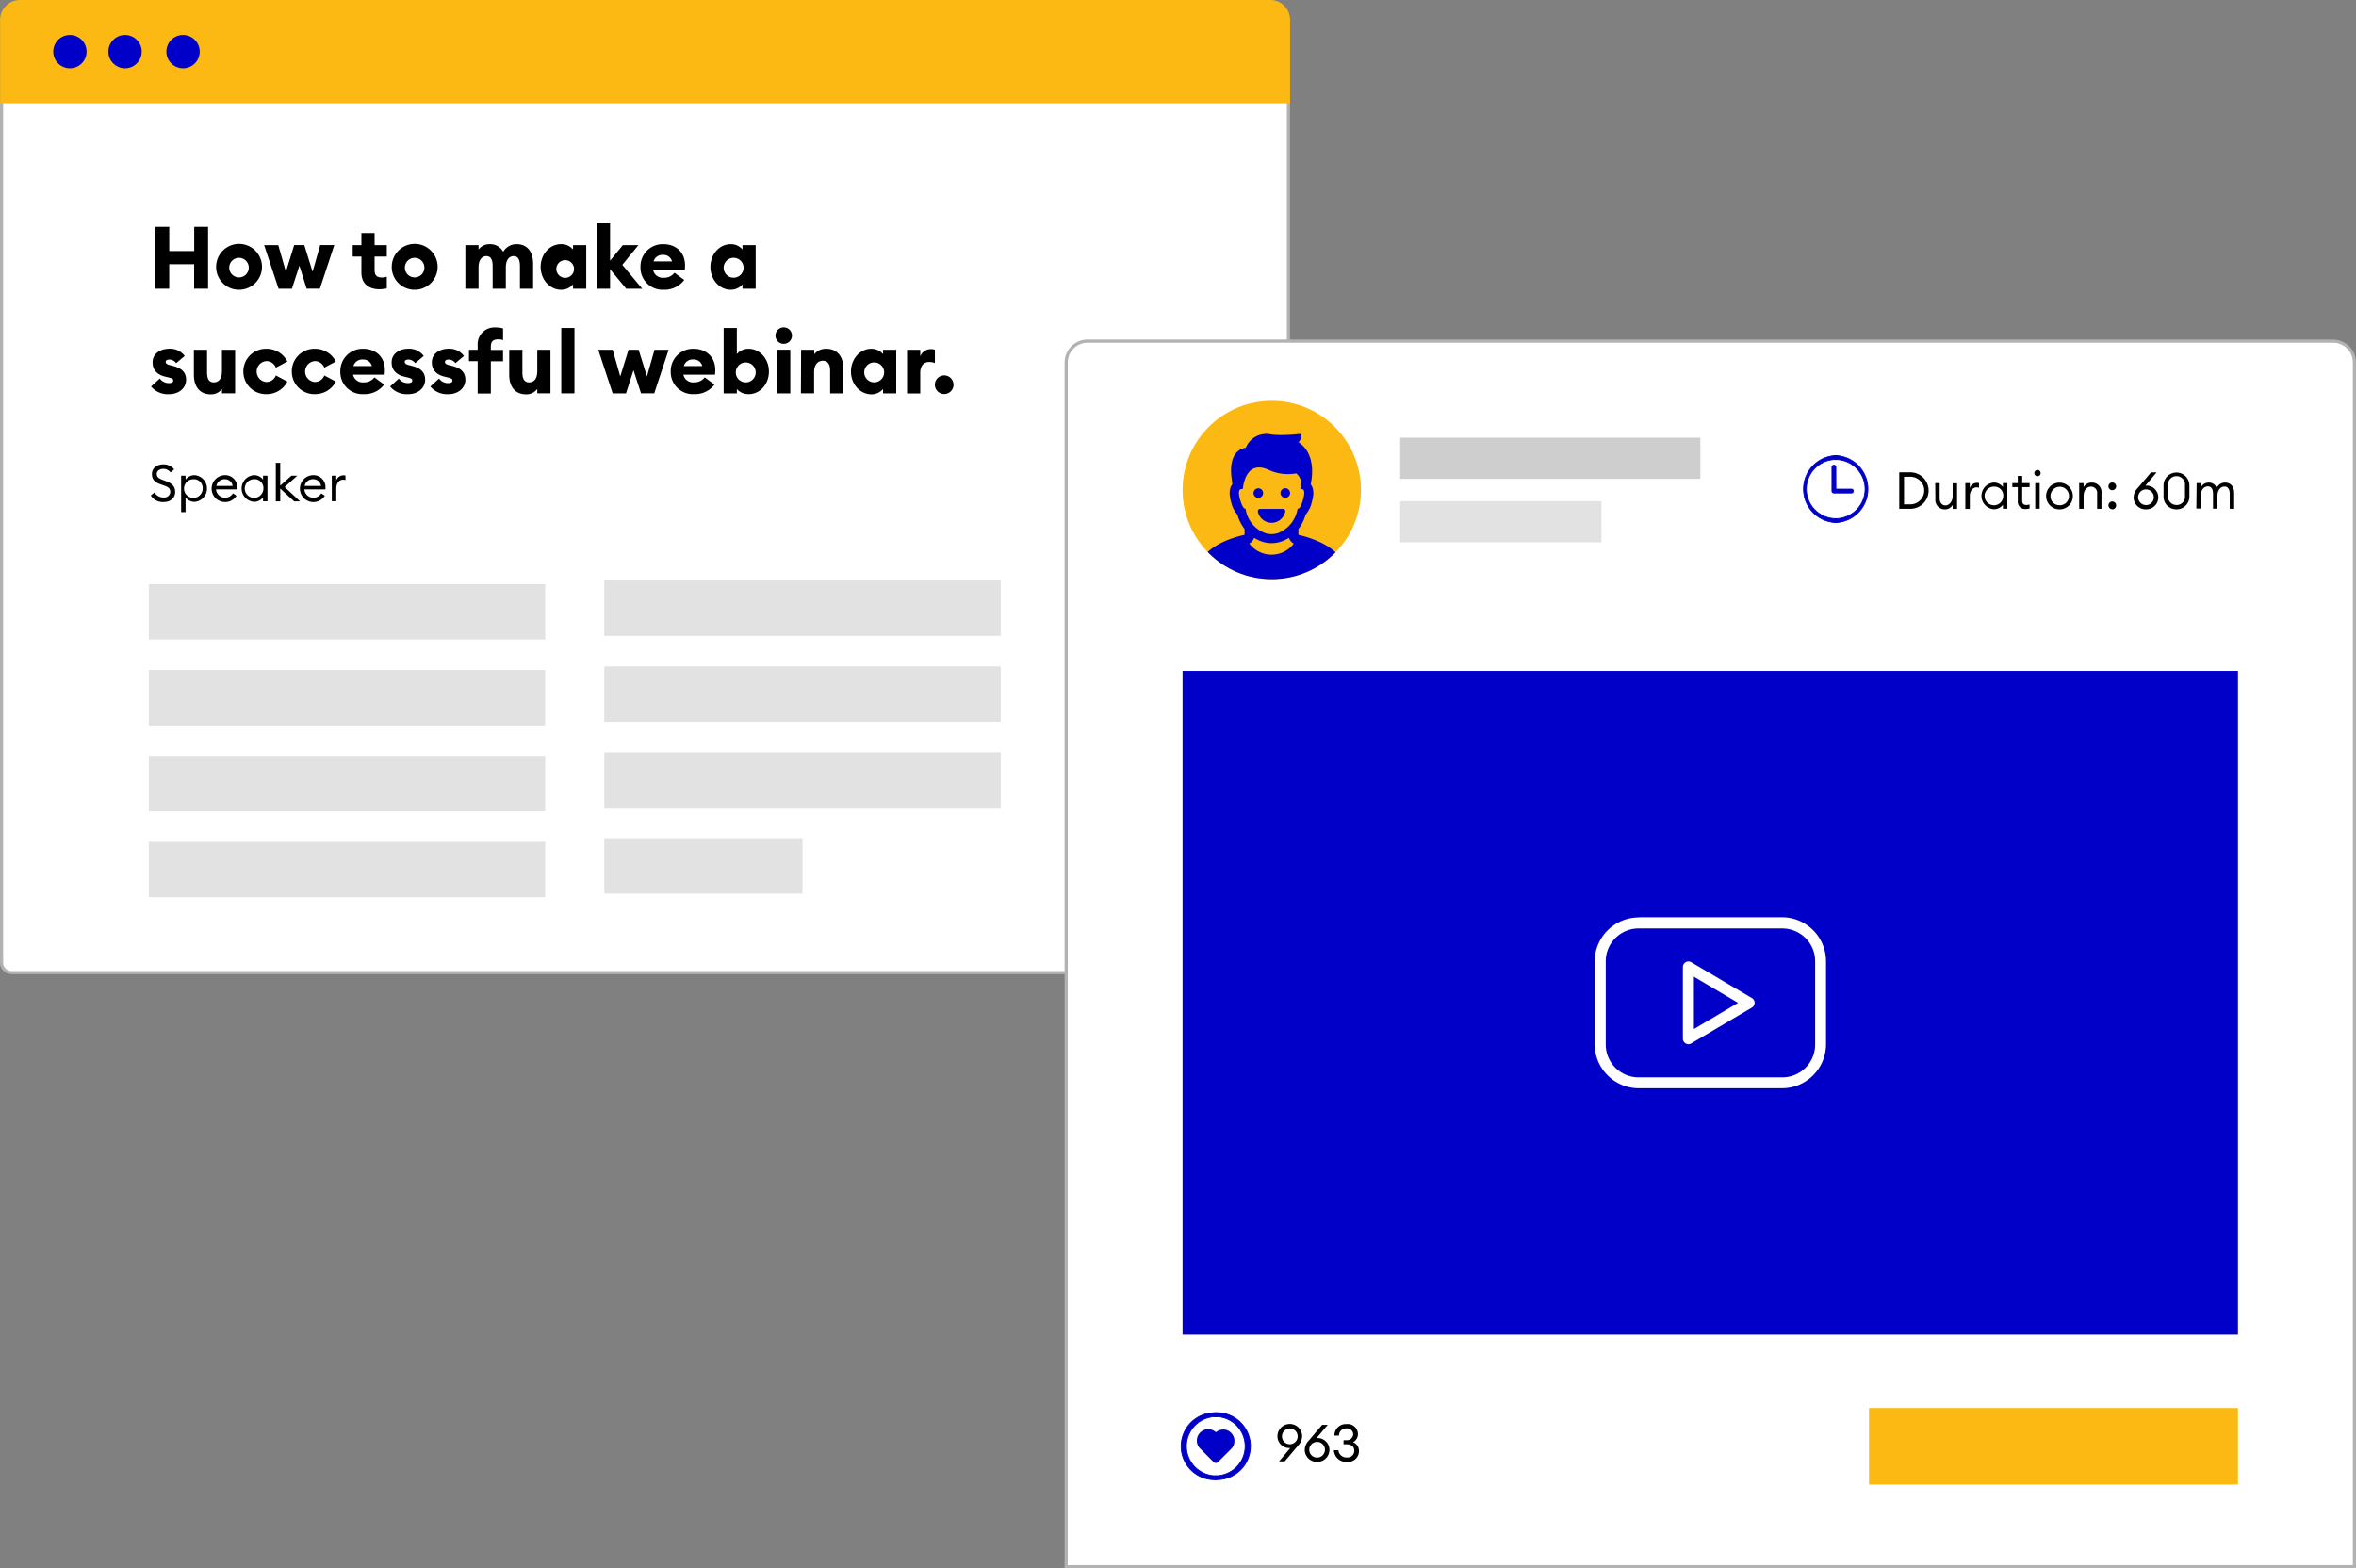
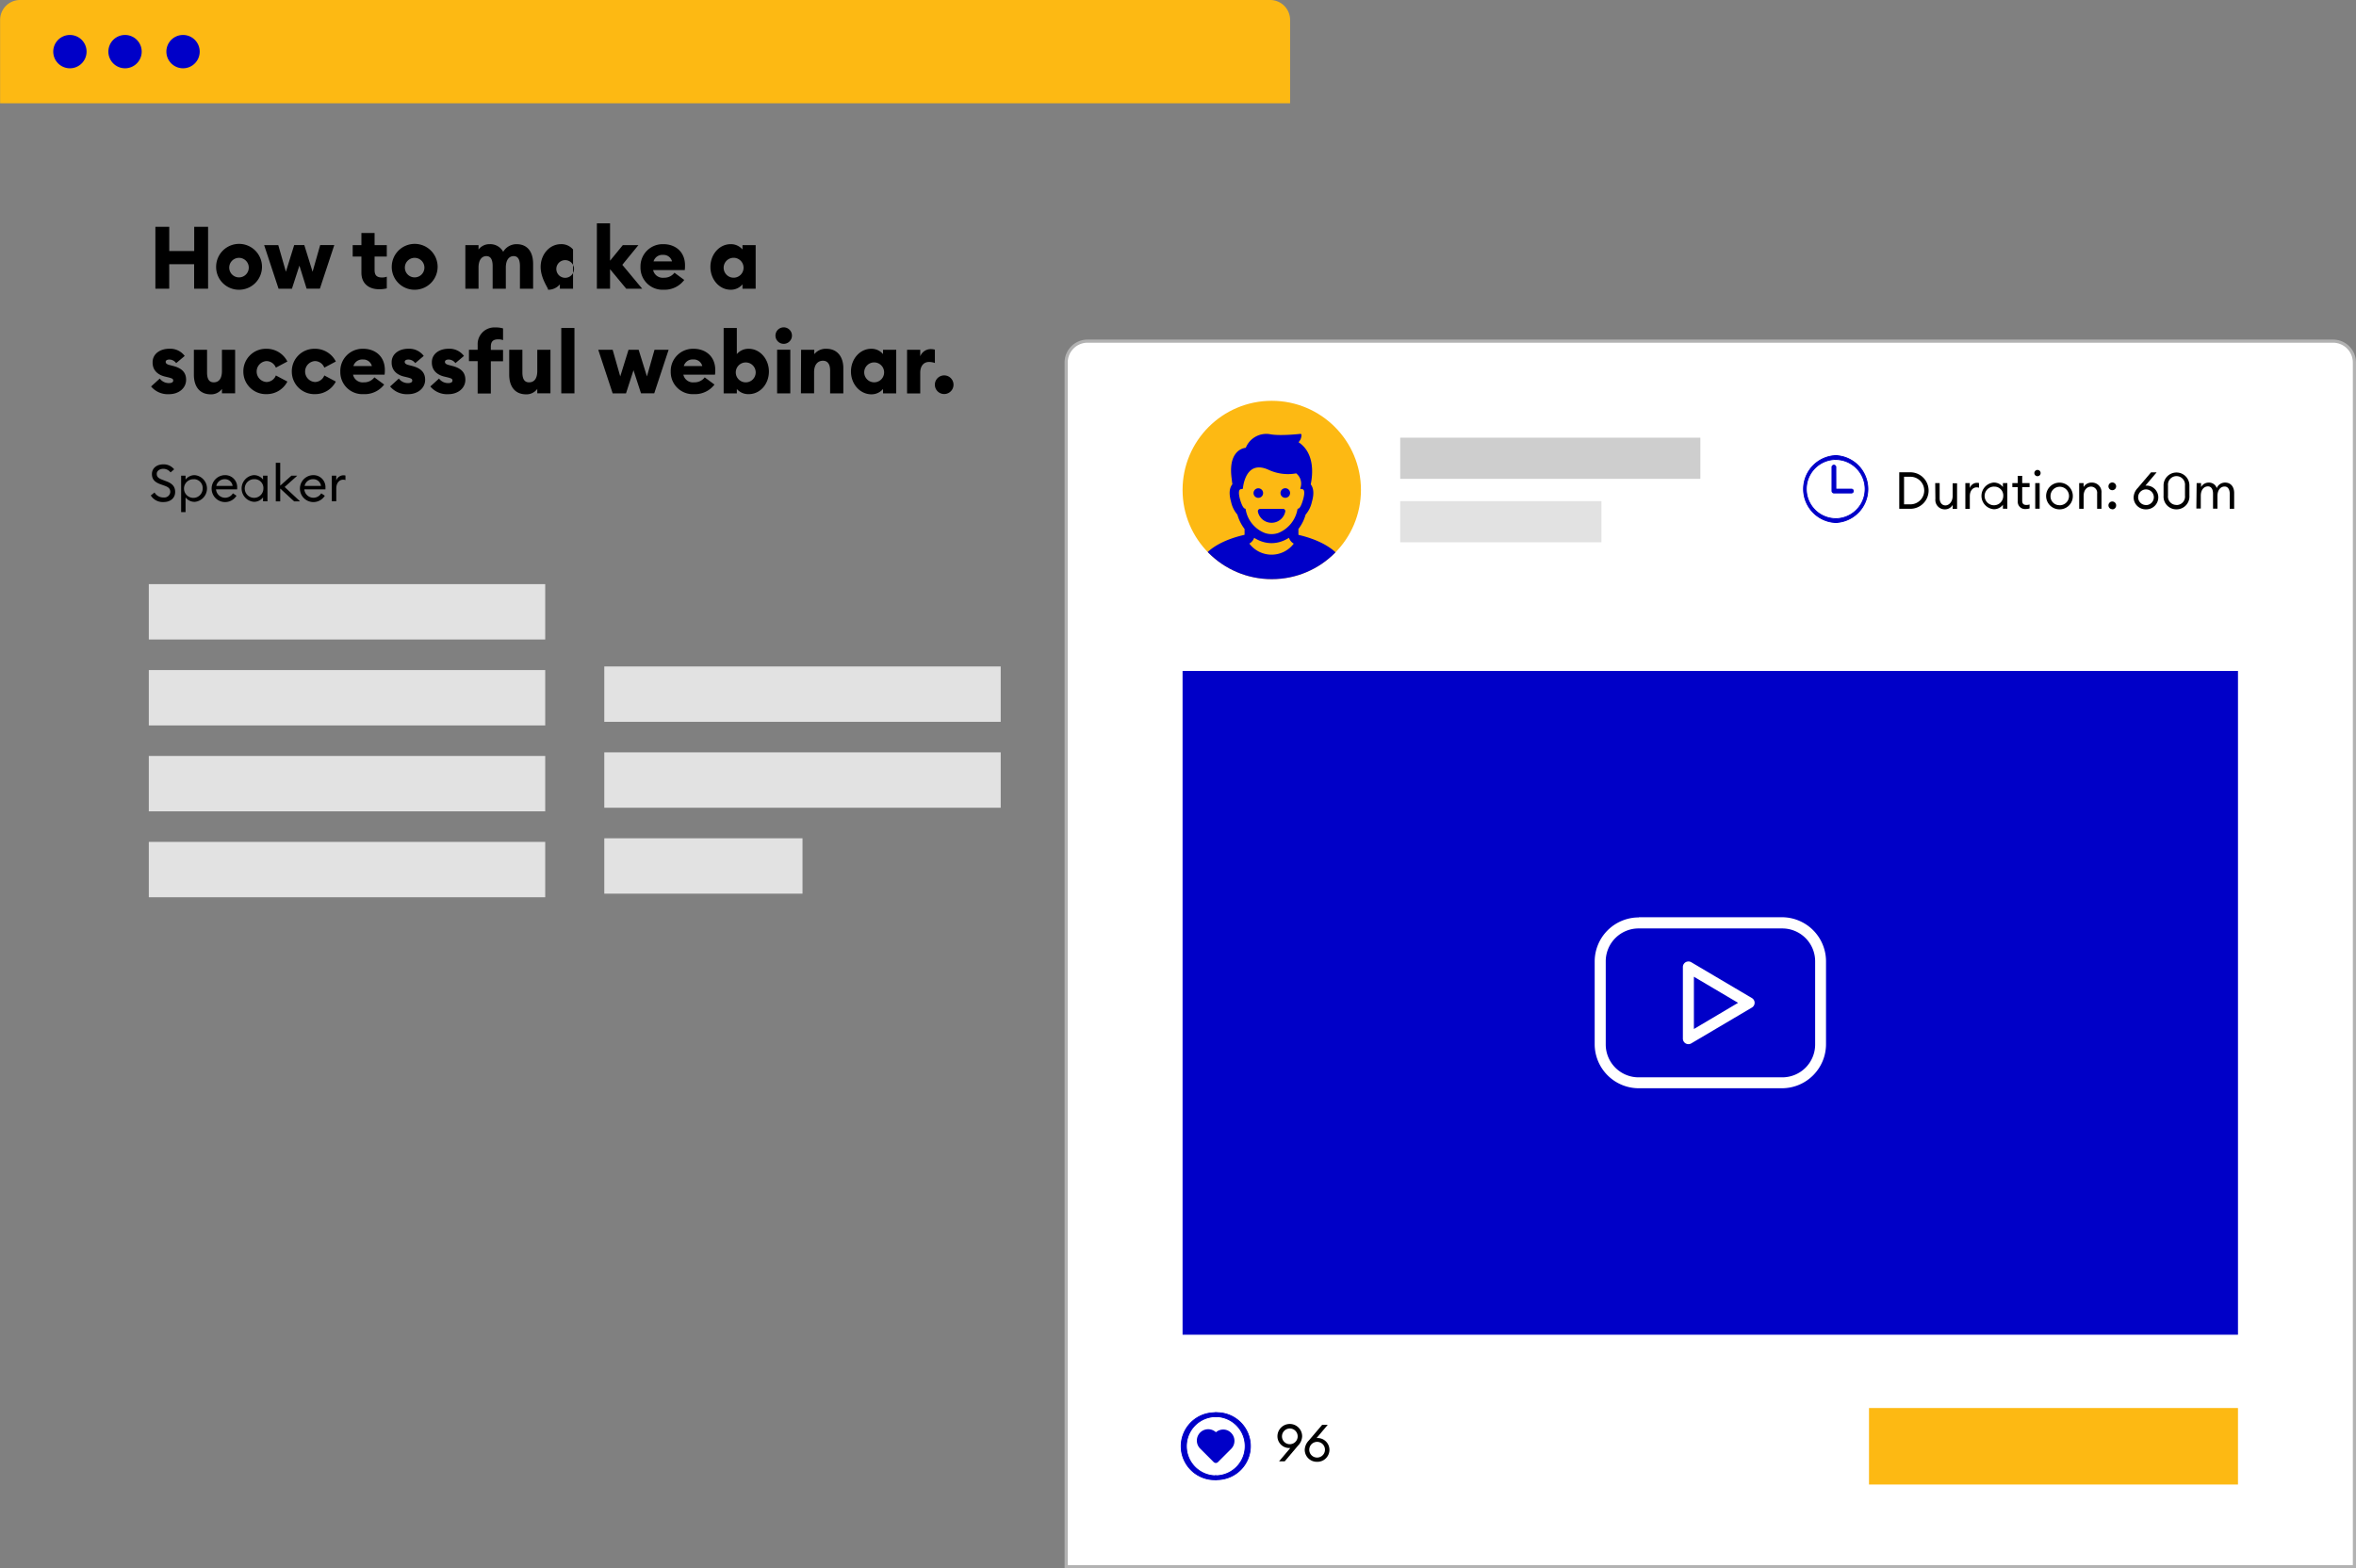
<svg xmlns="http://www.w3.org/2000/svg" width="747.521" height="497.628" viewBox="0 0 747.521 497.628">
  <rect x="0" y="0" width="747.521" height="497.628" fill="#808080" stroke="none" />
  <defs>
    <style>
      .cls-1 {
        fill: none;
      }

      .cls-2, .cls-6, .cls-9 {
        fill: #fff;
      }

      .cls-2, .cls-6 {
        stroke: #b2b2b2;
      }

      .cls-3 {
        fill: #fdb913;
      }

      .cls-10, .cls-4 {
        fill: #0000c8;
      }

      .cls-5 {
        fill: #e2e2e2;
      }

      .cls-10, .cls-6 {
        stroke-miterlimit: 10;
      }

      .cls-7 {
        fill: #cecece;
      }

      .cls-8 {
        clip-path: url(#clip-path);
      }

      .cls-10 {
        stroke: #0000c8;
        stroke-width: 0.25px;
      }
    </style>
    <clipPath id="clip-path">
      <circle id="Ellipse_9134" data-name="Ellipse 9134" class="cls-1" cx="28.297" cy="28.297" r="28.297" />
    </clipPath>
  </defs>
  <g id="webinar_graphics" transform="translate(-11.78 -14.52)">
-     <rect id="Rectangle_858" data-name="Rectangle 858" class="cls-2" width="408.303" height="278.66" rx="3" transform="translate(12.28 44.495)" />
    <path id="Path_798" data-name="Path 798" d="M54.908,152.434a3.231,3.231,0,0,0,2.867,1.576,1.905,1.905,0,0,0,2.136-1.725c0-1.074-.583-1.542-1.668-1.953l-1.531-.548c-1.8-.663-2.627-1.611-2.627-3.2,0-1.885,1.554-3.084,3.621-3.084a4.231,4.231,0,0,1,3.427,1.576l-1.142.982a2.869,2.869,0,0,0-2.285-1.142c-1.142,0-2.091.64-2.091,1.6s.571,1.417,1.748,1.862l1.405.537c1.714.651,2.685,1.634,2.685,3.336,0,1.976-1.531,3.21-3.678,3.21a4.467,4.467,0,0,1-4.055-2.091Z" transform="translate(5.9 18.364)" />
    <path id="Path_799" data-name="Path 799" d="M62.15,146.66h1.405v1.257a3.576,3.576,0,0,1,2.867-1.417,4.25,4.25,0,0,1,0,8.476,3.576,3.576,0,0,1-2.867-1.417v4.661H62.15Zm4.055,1.142a2.959,2.959,0,1,0,2.77,3.136c0-.063.006-.126.006-.188a2.788,2.788,0,0,0-2.6-2.964c-.058,0-.118-.006-.177-.006Z" transform="translate(7.1 18.791)" />
    <path id="Path_800" data-name="Path 800" d="M74.836,146.5a3.793,3.793,0,0,1,3.894,3.688,3.929,3.929,0,0,1-.01.4,3.723,3.723,0,0,1,0,.423H72.014a2.89,2.89,0,0,0,5.358,1.257l1.142.765a4.273,4.273,0,1,1-3.656-6.534Zm-2.719,3.427h5.164a2.433,2.433,0,0,0-2.49-2.136,2.661,2.661,0,0,0-2.673,2.079Z" transform="translate(8.306 18.791)" />
    <path id="Path_801" data-name="Path 801" d="M82.881,146.5a3.576,3.576,0,0,1,2.867,1.417v-1.257h1.405v8.145H85.748V153.55a3.576,3.576,0,0,1-2.867,1.417,4.25,4.25,0,0,1,0-8.476Zm.217,1.291a2.959,2.959,0,1,0,2.758,3.146q.007-.1.007-.2a2.8,2.8,0,0,0-2.634-2.954c-.043,0-.087,0-.13,0Z" transform="translate(9.491 18.79)" />
    <path id="Path_802" data-name="Path 802" d="M88.44,143.07h1.405v7.254l3.553-3.176H95.26l-4.01,3.6,4.9,4.57H94.266l-4.421-4.078v4.078H88.44Z" transform="translate(10.843 18.303)" />
    <path id="Path_803" data-name="Path 803" d="M99.354,146.5a3.793,3.793,0,0,1,3.894,3.688,3.932,3.932,0,0,1-.01.4,3.727,3.727,0,0,1,0,.423H96.544a2.89,2.89,0,0,0,5.358,1.257l1.142.765a4.273,4.273,0,1,1-3.656-6.534Zm-2.719,3.427h5.2a2.433,2.433,0,0,0-2.49-2.136,2.663,2.663,0,0,0-2.707,2.079Z" transform="translate(11.798 18.791)" />
    <path id="Path_804" data-name="Path 804" d="M104,146.654h1.405v1.554a2.422,2.422,0,0,1,2.285-1.668,2.873,2.873,0,0,1,.64.069v1.451a2.056,2.056,0,0,0-.765-.126c-1.028,0-2.148.891-2.148,2.8v4.044H104Z" transform="translate(13.059 18.797)" />
    <path id="Path_805" data-name="Path 805" class="cls-3" d="M18.606,14.52h396.64a6.321,6.321,0,0,1,6.326,6.26V47.295H12.28V20.78A6.321,6.321,0,0,1,18.606,14.52Z" transform="translate(-0.466 0)" />
    <circle id="Ellipse_9130" data-name="Ellipse 9130" class="cls-4" cx="5.289" cy="5.289" r="5.289" transform="translate(28.673 25.612)" />
    <circle id="Ellipse_9131" data-name="Ellipse 9131" class="cls-4" cx="5.289" cy="5.289" r="5.289" transform="translate(46.163 25.612)" />
    <circle id="Ellipse_9132" data-name="Ellipse 9132" class="cls-4" cx="5.289" cy="5.289" r="5.289" transform="translate(64.567 25.612)" />
    <rect id="Rectangle_859" data-name="Rectangle 859" class="cls-5" width="125.776" height="17.57" transform="translate(58.992 254.396)" />
    <rect id="Rectangle_860" data-name="Rectangle 860" class="cls-5" width="125.776" height="17.57" transform="translate(58.992 281.665)" />
    <rect id="Rectangle_861" data-name="Rectangle 861" class="cls-5" width="125.776" height="17.57" transform="translate(58.992 227.139)" />
    <rect id="Rectangle_862" data-name="Rectangle 862" class="cls-5" width="125.776" height="17.57" transform="translate(58.992 199.871)" />
    <rect id="Rectangle_863" data-name="Rectangle 863" class="cls-5" width="62.888" height="17.57" transform="translate(203.514 280.523)" />
    <rect id="Rectangle_864" data-name="Rectangle 864" class="cls-5" width="125.776" height="17.57" transform="translate(203.514 253.254)" />
    <rect id="Rectangle_865" data-name="Rectangle 865" class="cls-5" width="125.776" height="17.57" transform="translate(203.514 225.997)" />
-     <rect id="Rectangle_866" data-name="Rectangle 866" class="cls-5" width="125.776" height="17.57" transform="translate(203.514 198.728)" />
    <path id="Path_806" data-name="Path 806" class="cls-6" d="M709.928,109.28H314.734a6.774,6.774,0,0,0-6.774,6.774v382.1H716.7V116.066a6.774,6.774,0,0,0-6.763-6.786Z" transform="translate(42.098 13.492)" />
    <rect id="Rectangle_867" data-name="Rectangle 867" class="cls-3" width="117.071" height="24.276" transform="translate(604.785 461.304)" />
    <rect id="Rectangle_868" data-name="Rectangle 868" class="cls-7" width="95.229" height="13.057" transform="translate(456.048 153.399)" />
    <rect id="Rectangle_869" data-name="Rectangle 869" class="cls-5" width="63.836" height="13.057" transform="translate(456.048 173.539)" />
    <circle id="Ellipse_9133" data-name="Ellipse 9133" class="cls-3" cx="28.297" cy="28.297" r="28.297" transform="translate(386.991 141.701)" />
    <g id="Group_4844" data-name="Group 4844" transform="translate(386.991 141.701)">
      <g id="Group_4843" data-name="Group 4843" class="cls-8">
        <g id="Group_4842" data-name="Group 4842" transform="translate(4.661 10.497)">
          <path id="Path_807" data-name="Path 807" class="cls-4" d="M362.225,153.821a1.519,1.519,0,1,1,1.519,1.519h0A1.519,1.519,0,0,1,362.225,153.821Zm10.053,1.5a1.52,1.52,0,1,0-1.5-1.542v.011h0a1.518,1.518,0,0,0,1.508,1.531h-.011ZM344.37,179.661c0-8.271,10.43-11.572,14.919-12.566a.125.125,0,0,0,.091-.126v-1.748a13.712,13.712,0,0,1-2.285-4.57,8.942,8.942,0,0,1-1.976-3.975c-.457-1.611-.914-3.941.343-5.6l.057-.069c-.08-.48-.148-.96-.183-1.439-.571-3.77-.126-6.592,1.3-8.351a4.752,4.752,0,0,1,3.13-1.771,7.026,7.026,0,0,1,7.54-4.33c3.142.674,9.7-.069,9.779-.08a.329.329,0,0,1,.228.069.312.312,0,0,1,.114.217,3.235,3.235,0,0,1-.925,2.353c5.243,3.5,4.49,10.4,3.884,13.32v.069c1.257,1.668.8,4,.343,5.6a9.141,9.141,0,0,1-1.976,3.987,13.6,13.6,0,0,1-2.285,4.57v1.759a.125.125,0,0,0,.091.126c4.49,1.04,14.919,4.33,14.919,12.566a1.634,1.634,0,0,1-1.622,1.622H346.038a1.633,1.633,0,0,1-1.622-1.622ZM375,169.871a3.427,3.427,0,0,1-1.542-1.851,11.143,11.143,0,0,1-2.353,1.142,9.488,9.488,0,0,1-6.329,0,10.929,10.929,0,0,1-2.353-1.142,3.426,3.426,0,0,1-1.531,1.828,8.831,8.831,0,0,0,14.108,0Zm-15.559-11.15a.309.309,0,0,1,.286.263,9.734,9.734,0,0,0,6.032,7.483,6.517,6.517,0,0,0,4.364,0A9.951,9.951,0,0,0,376.162,159a.309.309,0,0,1,.286-.263c.171,0,.765-.263,1.508-2.89.583-2.045.331-2.776.137-3.039a.743.743,0,0,0-.7-.24.268.268,0,0,1-.274-.411v-.023a4.147,4.147,0,0,0-1.359-4.569,14.608,14.608,0,0,1-8.968-1.222c-1.988-.857-3.667-.88-4.969-.091-2.6,1.588-2.959,5.975-2.97,6.02a.308.308,0,0,1-.329.286h-.139a.663.663,0,0,0-.571.251c-.194.263-.434,1.005.137,3.039.765,2.627,1.382,2.879,1.531,2.89Zm4.158.96a4.432,4.432,0,0,0,8.693,0,.72.72,0,0,0-.57-.843l-.013,0h-7.4a.72.72,0,0,0-.706.733.751.751,0,0,0,.009.1Z" transform="translate(-344.37 -135.039)" />
        </g>
      </g>
    </g>
    <rect id="Rectangle_870" data-name="Rectangle 870" class="cls-4" width="334.865" height="210.62" transform="translate(386.991 227.425)" />
    <path id="Path_808" data-name="Path 808" class="cls-9" d="M468.744,269.357a13.994,13.994,0,0,0-13.994,13.994v26.275a13.994,13.994,0,0,0,13.994,13.937h45.467a13.994,13.994,0,0,0,13.937-13.994V283.294A13.993,13.993,0,0,0,514.154,269.3H468.744Zm0,3.5h45.467A10.43,10.43,0,0,1,524.7,283.226v26.389A10.43,10.43,0,0,1,514.325,320.1H468.744a10.43,10.43,0,0,1-10.487-10.373V283.34a10.43,10.43,0,0,1,10.373-10.487Zm15.6,10.487a1.748,1.748,0,0,0-1.611,1.748V307.8a1.759,1.759,0,0,0,2.65,1.531l19.238-11.367a1.748,1.748,0,0,0,0-3.027l-19.238-11.367a1.753,1.753,0,0,0-1.1-.228Zm1.885,4.832,14.017,8.282-14.017,8.305Z" transform="translate(62.998 36.275)" />
    <path id="Path_809" data-name="Path 809" d="M55,77.52h4.4v7.688h7.917V77.52h4.4V97.157H67.292V89.389H59.387v7.768H55Z" transform="translate(6.082 8.97)" />
    <path id="Path_810" data-name="Path 810" d="M71.87,89.571a7.277,7.277,0,1,1,7.311,7.243h-.034a7.22,7.22,0,0,1-7.277-7.163Zm10.35,0a3.1,3.1,0,1,0,.008.214C82.228,89.714,82.226,89.642,82.22,89.571Z" transform="translate(8.484 9.645)" />
    <path id="Path_811" data-name="Path 811" d="M96.394,89.113l-2.376,7.334H89.78L85.21,82.613h4.478l2.422,8.442,2.627-8.465h3.21l2.627,8.465,2.41-8.465h4.478l-4.57,13.834H98.679Z" transform="translate(10.384 9.692)" />
    <path id="Path_812" data-name="Path 812" d="M112.565,91.852V86.711H109.8V83.09h2.765V79.24h4.181v3.85h3.873v3.621h-3.873V91c0,1.656.7,2.353,2.353,2.353a4.076,4.076,0,0,0,1.519-.251V96.81a9.382,9.382,0,0,1-2.49.274C115.055,97.084,112.565,95.37,112.565,91.852Z" transform="translate(13.885 9.215)" />
    <path id="Path_813" data-name="Path 813" d="M120.65,89.571a7.277,7.277,0,1,1,7.311,7.243H127.9a7.22,7.22,0,0,1-7.254-7.186Zm10.35,0a3.1,3.1,0,1,0,.008.236C131.009,89.729,131.006,89.65,131,89.571Z" transform="translate(15.429 9.645)" />
    <path id="Path_814" data-name="Path 814" d="M141.09,82.649h4.181v1.405a4.285,4.285,0,0,1,3.541-1.714,4.651,4.651,0,0,1,4.284,2.433,4.892,4.892,0,0,1,4.238-2.433c3.427,0,5.255,2.41,5.255,6.249v7.882h-4.181V89.309c0-2.022-.583-3.176-1.988-3.176s-2.49,1.142-2.49,3.621v6.717h-4.181V89.309c0-2.022-.583-3.176-1.988-3.176s-2.49,1.142-2.49,3.621v6.717H141.09Z" transform="translate(18.34 9.656)" />
-     <path id="Path_815" data-name="Path 815" d="M162,89.56c0-3.93,2.8-7.22,6.42-7.22a4.785,4.785,0,0,1,3.861,1.691V82.649h4.181V96.472h-4.181V95.089a4.784,4.784,0,0,1-3.816,1.714C164.845,96.8,162,93.49,162,89.56Zm10.51,0a2.805,2.805,0,1,0,.056.308c0-.1,0-.206-.01-.308Z" transform="translate(21.317 9.655)" />
+     <path id="Path_815" data-name="Path 815" d="M162,89.56c0-3.93,2.8-7.22,6.42-7.22a4.785,4.785,0,0,1,3.861,1.691V82.649V96.472h-4.181V95.089a4.784,4.784,0,0,1-3.816,1.714C164.845,96.8,162,93.49,162,89.56Zm10.51,0a2.805,2.805,0,1,0,.056.308c0-.1,0-.206-.01-.308Z" transform="translate(21.317 9.655)" />
    <path id="Path_816" data-name="Path 816" d="M177.62,76.55H181.8V88.419l4.044-4.947h4.946l-5.1,6.249L192,97.307h-5.061L181.8,91.115v6.192H177.62Z" transform="translate(23.541 8.832)" />
    <path id="Path_817" data-name="Path 817" d="M189.731,89.56a7.047,7.047,0,0,1,6.871-7.221c.135,0,.271,0,.406,0,3.656,0,6.854,2.285,6.854,6.751a10.61,10.61,0,0,1-.08,1.462H193.74a3.119,3.119,0,0,0,3.427,2.433,4.01,4.01,0,0,0,3.347-1.576l3.1,2.285a7.765,7.765,0,0,1-6.523,3.107,7,7,0,0,1-7.352-6.635C189.725,89.966,189.724,89.762,189.731,89.56Zm4.147-1.748h5.86a2.765,2.765,0,0,0-2.845-2.068A2.89,2.89,0,0,0,193.877,87.812Z" transform="translate(25.264 9.656)" />
    <path id="Path_818" data-name="Path 818" d="M209.15,89.56c0-3.93,2.8-7.22,6.42-7.22a4.788,4.788,0,0,1,3.758,1.691V82.649h4.181V96.471h-4.181V95.089A4.786,4.786,0,0,1,215.57,96.8C211.949,96.8,209.15,93.49,209.15,89.56Zm10.51,0a3.159,3.159,0,1,0,.011.263c0-.088,0-.176-.011-.263Z" transform="translate(28.03 9.656)" />
    <path id="Path_819" data-name="Path 819" d="M53.8,123.363l2.765-2.513a3.541,3.541,0,0,0,2.993,1.439c.64,0,1.268-.217,1.268-.777s-.251-.72-1.691-1.074l-.914-.217c-2.627-.64-3.987-2.285-3.93-4.57,0-2.57,2.285-4.261,5.312-4.261a5.712,5.712,0,0,1,4.867,2.285l-2.707,2.285a2.675,2.675,0,0,0-2.182-1.142c-.525,0-1.142.194-1.142.72,0,.308.114.72,1.142.994l1.268.331c2.513.663,4.067,1.885,4.067,4.375,0,2.685-2.353,4.57-5.392,4.57A6.914,6.914,0,0,1,53.8,123.363Z" transform="translate(5.912 13.791)" />
    <path id="Path_820" data-name="Path 820" d="M65.69,119.552V111.67h4.181v7.163c0,2.022.583,3.176,2.125,3.176s2.6-1.074,2.6-3.621V111.67h4.181V125.5H74.6V124.1a4.26,4.26,0,0,1-3.678,1.714C67.495,125.755,65.69,123.322,65.69,119.552Z" transform="translate(7.604 13.832)" />
    <path id="Path_821" data-name="Path 821" d="M79.43,118.62a7.139,7.139,0,0,1,7.056-7.222c.1,0,.2,0,.3,0a7.368,7.368,0,0,1,6.614,4.044l-3.656,1.942a3.22,3.22,0,0,0-2.959-2.079,3.324,3.324,0,0,0,0,6.637,3.22,3.22,0,0,0,2.959-2.079l3.656,1.942a7.368,7.368,0,0,1-6.614,3.987,7.14,7.14,0,0,1-7.353-6.919C79.431,118.79,79.43,118.7,79.43,118.62Z" transform="translate(9.561 13.793)" />
    <path id="Path_822" data-name="Path 822" d="M92.89,118.62a7.139,7.139,0,0,1,7.056-7.222c.1,0,.2,0,.3,0a7.368,7.368,0,0,1,6.614,4.044l-3.656,1.942a3.22,3.22,0,0,0-2.959-2.079,3.324,3.324,0,0,0,0,6.637,3.22,3.22,0,0,0,2.959-2.079l3.656,1.942a7.368,7.368,0,0,1-6.6,3.987,7.14,7.14,0,0,1-7.365-6.908C92.891,118.8,92.89,118.709,92.89,118.62Z" transform="translate(11.477 13.793)" />
    <path id="Path_823" data-name="Path 823" d="M106.36,118.62a7.047,7.047,0,0,1,6.871-7.221c.135,0,.271,0,.406,0,3.656,0,6.854,2.285,6.854,6.751a10.789,10.789,0,0,1-.08,1.462H110.4a3.119,3.119,0,0,0,3.427,2.433,4.01,4.01,0,0,0,3.347-1.576l3.1,2.285a7.767,7.767,0,0,1-6.557,3.039,7,7,0,0,1-7.35-6.637C106.358,118.978,106.356,118.8,106.36,118.62Zm4.158-1.736h5.86a2.765,2.765,0,0,0-2.845-2.079A2.89,2.89,0,0,0,110.519,116.884Z" transform="translate(13.395 13.793)" />
    <path id="Path_824" data-name="Path 824" d="M120.19,123.363l2.765-2.513a3.541,3.541,0,0,0,2.993,1.439c.64,0,1.268-.217,1.268-.777s-.251-.72-1.691-1.074l-.914-.217c-2.627-.64-3.987-2.285-3.93-4.57,0-2.57,2.285-4.261,5.312-4.261a5.712,5.712,0,0,1,4.867,2.285l-2.707,2.285a2.675,2.675,0,0,0-2.182-1.142c-.525,0-1.142.194-1.142.72,0,.308.114.72,1.142.994l1.268.331c2.513.663,4.067,1.885,4.067,4.375,0,2.685-2.353,4.57-5.392,4.57A6.914,6.914,0,0,1,120.19,123.363Z" transform="translate(15.364 13.791)" />
    <path id="Path_825" data-name="Path 825" d="M131.36,123.363l2.765-2.513a3.541,3.541,0,0,0,2.993,1.439c.64,0,1.268-.217,1.268-.777s-.251-.72-1.691-1.074l-.914-.217c-2.627-.64-3.987-2.285-3.93-4.57,0-2.57,2.285-4.261,5.312-4.261a5.712,5.712,0,0,1,4.867,2.285l-2.707,2.285a2.675,2.675,0,0,0-2.182-1.142c-.525,0-1.142.194-1.142.72,0,.308.114.72,1.142.994l1.268.331c2.513.663,4.067,1.885,4.067,4.375,0,2.685-2.353,4.57-5.392,4.57A6.914,6.914,0,0,1,131.36,123.363Z" transform="translate(16.954 13.791)" />
    <path id="Path_826" data-name="Path 826" d="M144.855,116.175H142.09v-3.621h2.765v-1.519a5.3,5.3,0,0,1,5.563-5.563,8.152,8.152,0,0,1,2.49.308V109.5a4.027,4.027,0,0,0-1.5-.251c-1.691,0-2.376.7-2.376,2.353v.994h3.873v3.621h-3.873v10.213h-4.181Z" transform="translate(18.482 12.948)" />
    <path id="Path_827" data-name="Path 827" d="M153.27,119.552V111.67h4.181v7.163c0,2.022.583,3.176,2.125,3.176s2.6-1.074,2.6-3.621V111.67h4.181V125.5h-4.181V124.1a4.26,4.26,0,0,1-3.678,1.714C155.075,125.755,153.27,123.322,153.27,119.552Z" transform="translate(20.074 13.832)" />
    <path id="Path_828" data-name="Path 828" d="M167.73,105.62h4.181v20.746H167.73Z" transform="translate(22.133 12.971)" />
    <path id="Path_829" data-name="Path 829" d="M189.184,118.17l-2.376,7.334h-4.238L178,111.67h4.57l2.41,8.465,2.627-8.465h3.21l2.627,8.465,2.41-8.465h4.478L195.764,125.5h-4.2Z" transform="translate(23.595 13.832)" />
    <path id="Path_830" data-name="Path 830" d="M198.13,118.62A7.047,7.047,0,0,1,205,111.4c.135,0,.271,0,.406,0,3.656,0,6.854,2.285,6.854,6.751a10.6,10.6,0,0,1-.08,1.462H202.14a3.119,3.119,0,0,0,3.427,2.433,4.01,4.01,0,0,0,3.347-1.576l3.1,2.285a7.768,7.768,0,0,1-6.5,3.039,7,7,0,0,1-7.372-6.613C198.128,118.995,198.126,118.808,198.13,118.62Zm4.147-1.748h5.86a2.765,2.765,0,0,0-2.845-2.079,2.89,2.89,0,0,0-3.016,2.091Z" transform="translate(26.461 13.793)" />
    <path id="Path_831" data-name="Path 831" d="M217.011,124.983v1.382H212.83V105.62h4.181v8.294a4.788,4.788,0,0,1,3.758-1.691c3.621,0,6.42,3.29,6.42,7.22s-2.742,7.174-6.42,7.174A4.784,4.784,0,0,1,217.011,124.983Zm5.975-5.529a3.159,3.159,0,1,0,.011.263c0-.091,0-.183-.011-.274Z" transform="translate(28.554 12.971)" />
    <path id="Path_832" data-name="Path 832" d="M227.22,108.077a2.616,2.616,0,1,1,2.627,2.6h-.023A2.615,2.615,0,0,1,227.22,108.077Zm.525,4.478h4.181V126.39h-4.181Z" transform="translate(30.603 12.946)" />
    <path id="Path_833" data-name="Path 833" d="M234.347,111.709h4.181v1.405a4.663,4.663,0,0,1,3.85-1.714c3.427,0,5.369,2.513,5.369,6.146v8h-4.193v-7.277c0-1.908-.743-3.073-2.285-3.073s-2.8,1.142-2.8,3.621v6.717H234.29Z" transform="translate(31.609 13.793)" />
    <path id="Path_834" data-name="Path 834" d="M248.19,118.62c0-3.93,2.8-7.22,6.42-7.22a4.788,4.788,0,0,1,3.758,1.691v-1.382h4.181v13.834h-4.181V124.16a4.788,4.788,0,0,1-3.758,1.691C250.989,125.794,248.19,122.55,248.19,118.62Zm10.51,0a3.159,3.159,0,1,0,.011.263C258.711,118.795,258.707,118.707,258.7,118.62Z" transform="translate(33.588 13.793)" />
    <path id="Path_835" data-name="Path 835" d="M263.77,111.7h4.181v2.079a3.576,3.576,0,0,1,3.29-2.285,4.921,4.921,0,0,1,1.359.171V115.9a5.358,5.358,0,0,0-1.851-.331c-1.794,0-2.8,1.382-2.8,3.427v6.557H263.77Z" transform="translate(35.806 13.806)" />
    <path id="Path_836" data-name="Path 836" d="M271.49,121.749a2.959,2.959,0,1,1,2.959,2.959h0A2.959,2.959,0,0,1,271.49,121.749Z" transform="translate(36.906 14.846)" />
    <path id="Path_837" data-name="Path 837" d="M539.34,145.711h3.324a5.792,5.792,0,0,1,.514,11.572q-.257.012-.514,0H539.34Zm3.324,10.156a4.375,4.375,0,1,0,.447-8.739,4.162,4.162,0,0,0-.447,0h-1.8v8.739Z" transform="translate(75.041 18.678)" />
    <path id="Path_838" data-name="Path 838" d="M549.33,148.71h1.405V153.5c0,1.371.72,2.285,1.839,2.285s2.285-1.142,2.285-2.982v-4.044h1.405V156.9h-1.405v-1.257a2.8,2.8,0,0,1-2.479,1.394,2.97,2.97,0,0,1-3.013-2.927,2.923,2.923,0,0,1,.019-.386Z" transform="translate(76.464 19.106)" />
    <path id="Path_839" data-name="Path 839" d="M557.7,148.721h1.405V150.3a2.422,2.422,0,0,1,2.285-1.668,2.872,2.872,0,0,1,.64.069v1.5a2.056,2.056,0,0,0-.765-.126c-1.028,0-2.148.891-2.148,2.8v4.044H557.7Z" transform="translate(77.655 19.094)" />
    <path id="Path_840" data-name="Path 840" d="M566.111,148.561a3.576,3.576,0,0,1,2.867,1.417v-1.257h1.405v8.145h-1.405V155.61a3.576,3.576,0,0,1-2.867,1.417,4.25,4.25,0,0,1,0-8.476Zm.217,1.291A2.959,2.959,0,1,0,569.086,153q.007-.1.007-.2a2.8,2.8,0,0,0-2.646-2.944c-.043,0-.087,0-.13,0Z" transform="translate(78.292 19.083)" />
    <path id="Path_841" data-name="Path 841" d="M574.965,157.221a2.285,2.285,0,0,1-2.49-2.49v-4.455H570.75v-1.291h1.725V146.7h1.405v2.285h2.342v1.291H573.88v4.272c0,1.04.468,1.382,1.348,1.382a3.089,3.089,0,0,0,.994-.16v1.257A3.878,3.878,0,0,1,574.965,157.221Z" transform="translate(79.514 18.819)" />
    <path id="Path_842" data-name="Path 842" d="M577.865,147.038a1,1,0,0,1-1.005-.994,1.017,1.017,0,0,1,1.005-.994.982.982,0,0,1,.982.982v.011a.971.971,0,0,1-.948.994Zm-.72,2.182h1.405v8.145h-1.405Z" transform="translate(80.383 18.585)" />
    <path id="Path_843" data-name="Path 843" d="M584.357,157.056a4.238,4.238,0,1,1,4.25-4.238,4.181,4.181,0,0,1-4.123,4.238Q584.42,157.058,584.357,157.056Zm0-1.3a2.936,2.936,0,1,0-2.831-3.036c0,.033,0,.067,0,.1a2.788,2.788,0,0,0,2.658,2.911c.058,0,.116,0,.175,0Z" transform="translate(80.849 19.087)" />
    <path id="Path_844" data-name="Path 844" d="M589.31,148.73h1.405v1.257a2.879,2.879,0,0,1,2.593-1.417,3,3,0,0,1,3.084,3.29v5.015H595.01v-4.809a1.955,1.955,0,0,0-1.672-2.2,2.238,2.238,0,0,0-.247-.017c-1.325,0-2.365,1.074-2.365,2.982v4.044h-1.405Z" transform="translate(82.156 19.085)" />
    <path id="Path_845" data-name="Path 845" d="M598.674,150.985a1.222,1.222,0,1,1,1.211-1.234v.011A1.223,1.223,0,0,1,598.674,150.985Zm0,6.032a1.222,1.222,0,1,1,1.211-1.234v.011a1.222,1.222,0,0,1-1.176,1.267h-.035Z" transform="translate(83.314 19.081)" />
    <path id="Path_846" data-name="Path 846" d="M608.36,157.462a3.827,3.827,0,0,1-3.929-3.723c0-.031,0-.062,0-.093a4.447,4.447,0,0,1,1.3-2.947l4.227-4.969h1.771l-3.541,4.193h.457a3.746,3.746,0,0,1,3.621,3.736,3.815,3.815,0,0,1-3.826,3.805Zm0-1.348a2.49,2.49,0,1,0-2.49-2.49h0a2.467,2.467,0,0,0,2.468,2.468h.023Z" transform="translate(84.309 18.681)" />
    <path id="Path_847" data-name="Path 847" d="M616.841,157.457a4.056,4.056,0,0,1-4.1-4.01q0-.171.01-.343v-3.233a4.1,4.1,0,0,1,8.2-.011V153.1a4.069,4.069,0,0,1-3.771,4.343C617.07,157.456,616.955,157.458,616.841,157.457Zm0-1.371a2.673,2.673,0,0,0,2.725-2.621,2.75,2.75,0,0,0-.017-.361v-3.233a2.707,2.707,0,1,0-5.392-.5,2.769,2.769,0,0,0,0,.5V153.1a2.674,2.674,0,0,0,2.373,2.944,2.83,2.83,0,0,0,.312.015Z" transform="translate(85.492 18.686)" />
    <path id="Path_848" data-name="Path 848" d="M621.951,148.73h1.405v1.257a2.742,2.742,0,0,1,2.456-1.417,2.559,2.559,0,0,1,2.513,1.748A2.822,2.822,0,0,1,631,148.57c1.771,0,2.856,1.325,2.856,3.313v5H632.45V152.1c0-1.325-.56-2.285-1.611-2.285-1.325,0-2.285,1.142-2.285,2.982v4.044h-1.405v-4.787c0-1.325-.537-2.285-1.6-2.285-1.325,0-2.285,1.142-2.285,2.982V156.8H621.86Z" transform="translate(86.79 19.086)" />
    <path id="Path_849" data-name="Path 849" class="cls-10" d="M523.032,161.075a.628.628,0,0,1,.169,1.245.6.6,0,0,1-.169,0,10.636,10.636,0,0,1,0-21.26.628.628,0,0,1,.169,1.245.6.6,0,0,1-.169,0,9.379,9.379,0,0,0,0,18.758Zm0,0a.628.628,0,0,1,.169,1.245.6.6,0,0,1-.169,0,10.636,10.636,0,0,1,0-21.26.628.628,0,0,1,.169,1.245.6.6,0,0,1-.169,0,9.379,9.379,0,0,0,0,18.758Zm0-9.379h5a.628.628,0,0,1,0,1.245H522.4a.628.628,0,0,1-.628-.628v-7.505a.628.628,0,1,1,1.245-.169.6.6,0,0,1,0,.169Z" transform="translate(71.255 18.016)" />
    <path id="Path_850" data-name="Path 850" class="cls-10" d="M521.708,142.305a.628.628,0,0,1,0-1.245,10.636,10.636,0,0,1,0,21.26.628.628,0,0,1,0-1.245,9.379,9.379,0,1,0,.008-18.758h-.008Zm0,0a.628.628,0,0,1,0-1.245,10.636,10.636,0,0,1,0,21.26.628.628,0,0,1,0-1.245,9.379,9.379,0,1,0,.008-18.758h-.008Z" transform="translate(72.454 18.016)" />
    <path id="Path_851" data-name="Path 851" d="M370.718,417.68a2.043,2.043,0,0,1-.457,0,3.736,3.736,0,0,1-3.621-3.713,3.918,3.918,0,0,1,7.837,0,4.448,4.448,0,0,1-1.3,2.947l-4.238,5h-1.794Zm-.16-1.211a2.49,2.49,0,1,0-2.479-2.5v.011a2.48,2.48,0,0,0,2.468,2.49Z" transform="translate(50.453 56.316)" />
    <path id="Path_852" data-name="Path 852" d="M378.15,422.022a3.827,3.827,0,0,1-3.929-3.723c0-.031,0-.062,0-.092a4.447,4.447,0,0,1,1.3-2.947l4.227-4.969h1.771l-3.541,4.193h.457a3.747,3.747,0,0,1,3.621,3.736,3.815,3.815,0,0,1-3.826,3.805Zm0-1.348a2.49,2.49,0,1,0-2.49-2.49h0a2.468,2.468,0,0,0,2.445,2.49Z" transform="translate(51.532 56.349)" />
-     <path id="Path_853" data-name="Path 853" d="M386.444,422.055a3.839,3.839,0,0,1-4.116-3.539c0-.047-.006-.093-.008-.139h1.417a2.536,2.536,0,0,0,2.707,2.285,2.113,2.113,0,0,0,2.329-1.872,1.989,1.989,0,0,0,.013-.218c0-1.439-1.028-2.091-2.525-2.091h-.88v-1.291h.925a1.976,1.976,0,0,0,2.132-1.807l0-.066a1.919,1.919,0,0,0-1.968-1.869c-.041,0-.081,0-.122.007a2.286,2.286,0,0,0-2.429,2.132c0,.05,0,.1,0,.153H382.48a3.622,3.622,0,0,1,3.579-3.664c.094,0,.188,0,.282.008a3.234,3.234,0,0,1,3.588,2.834,3.367,3.367,0,0,1,.022.387,2.914,2.914,0,0,1-1.565,2.525,2.924,2.924,0,0,1,1.885,2.822,3.427,3.427,0,0,1-3.427,3.427A3.108,3.108,0,0,1,386.444,422.055Z" transform="translate(52.685 56.316)" />
    <path id="Path_854" data-name="Path 854" class="cls-10" d="M350.939,426.945a.628.628,0,0,1,0,1.245,10.636,10.636,0,1,1-.7-21.26c.232-.008.465-.008.7,0a.628.628,0,0,1,.169,1.245.6.6,0,0,1-.169,0,9.379,9.379,0,1,0,0,18.758Zm0,0a.628.628,0,0,1,0,1.245,10.636,10.636,0,1,1-.7-21.26c.232-.008.465-.008.7,0a.628.628,0,0,1,.169,1.245.6.6,0,0,1-.169,0,9.379,9.379,0,1,0,0,18.758Z" transform="translate(46.654 55.87)" />
    <path id="Path_855" data-name="Path 855" class="cls-10" d="M349.549,408.156a.628.628,0,0,1-.169-1.245.6.6,0,0,1,.169,0,10.636,10.636,0,1,1,.7,21.26c-.232.008-.465.008-.7,0a.628.628,0,0,1,0-1.245,9.379,9.379,0,1,0,0-18.758Zm0,0a.628.628,0,0,1-.169-1.245.6.6,0,0,1,.169,0,10.636,10.636,0,1,1,.7,21.26c-.232.008-.465.008-.7,0a.628.628,0,0,1,0-1.245,9.379,9.379,0,1,0,0-18.758Z" transform="translate(47.918 55.867)" />
    <path id="Path_856" data-name="Path 856" class="cls-4" d="M352.645,411.612a3.6,3.6,0,0,0-2.342.857,3.6,3.6,0,1,0-4.889,5.289l4.158,4.158a.945.945,0,0,0,.7.3.9.9,0,0,0,.7-.3l4.158-4.158a3.587,3.587,0,0,0,.01-5.073l-.01-.01A3.424,3.424,0,0,0,352.645,411.612Z" transform="translate(47.266 56.523)" />
  </g>
</svg>